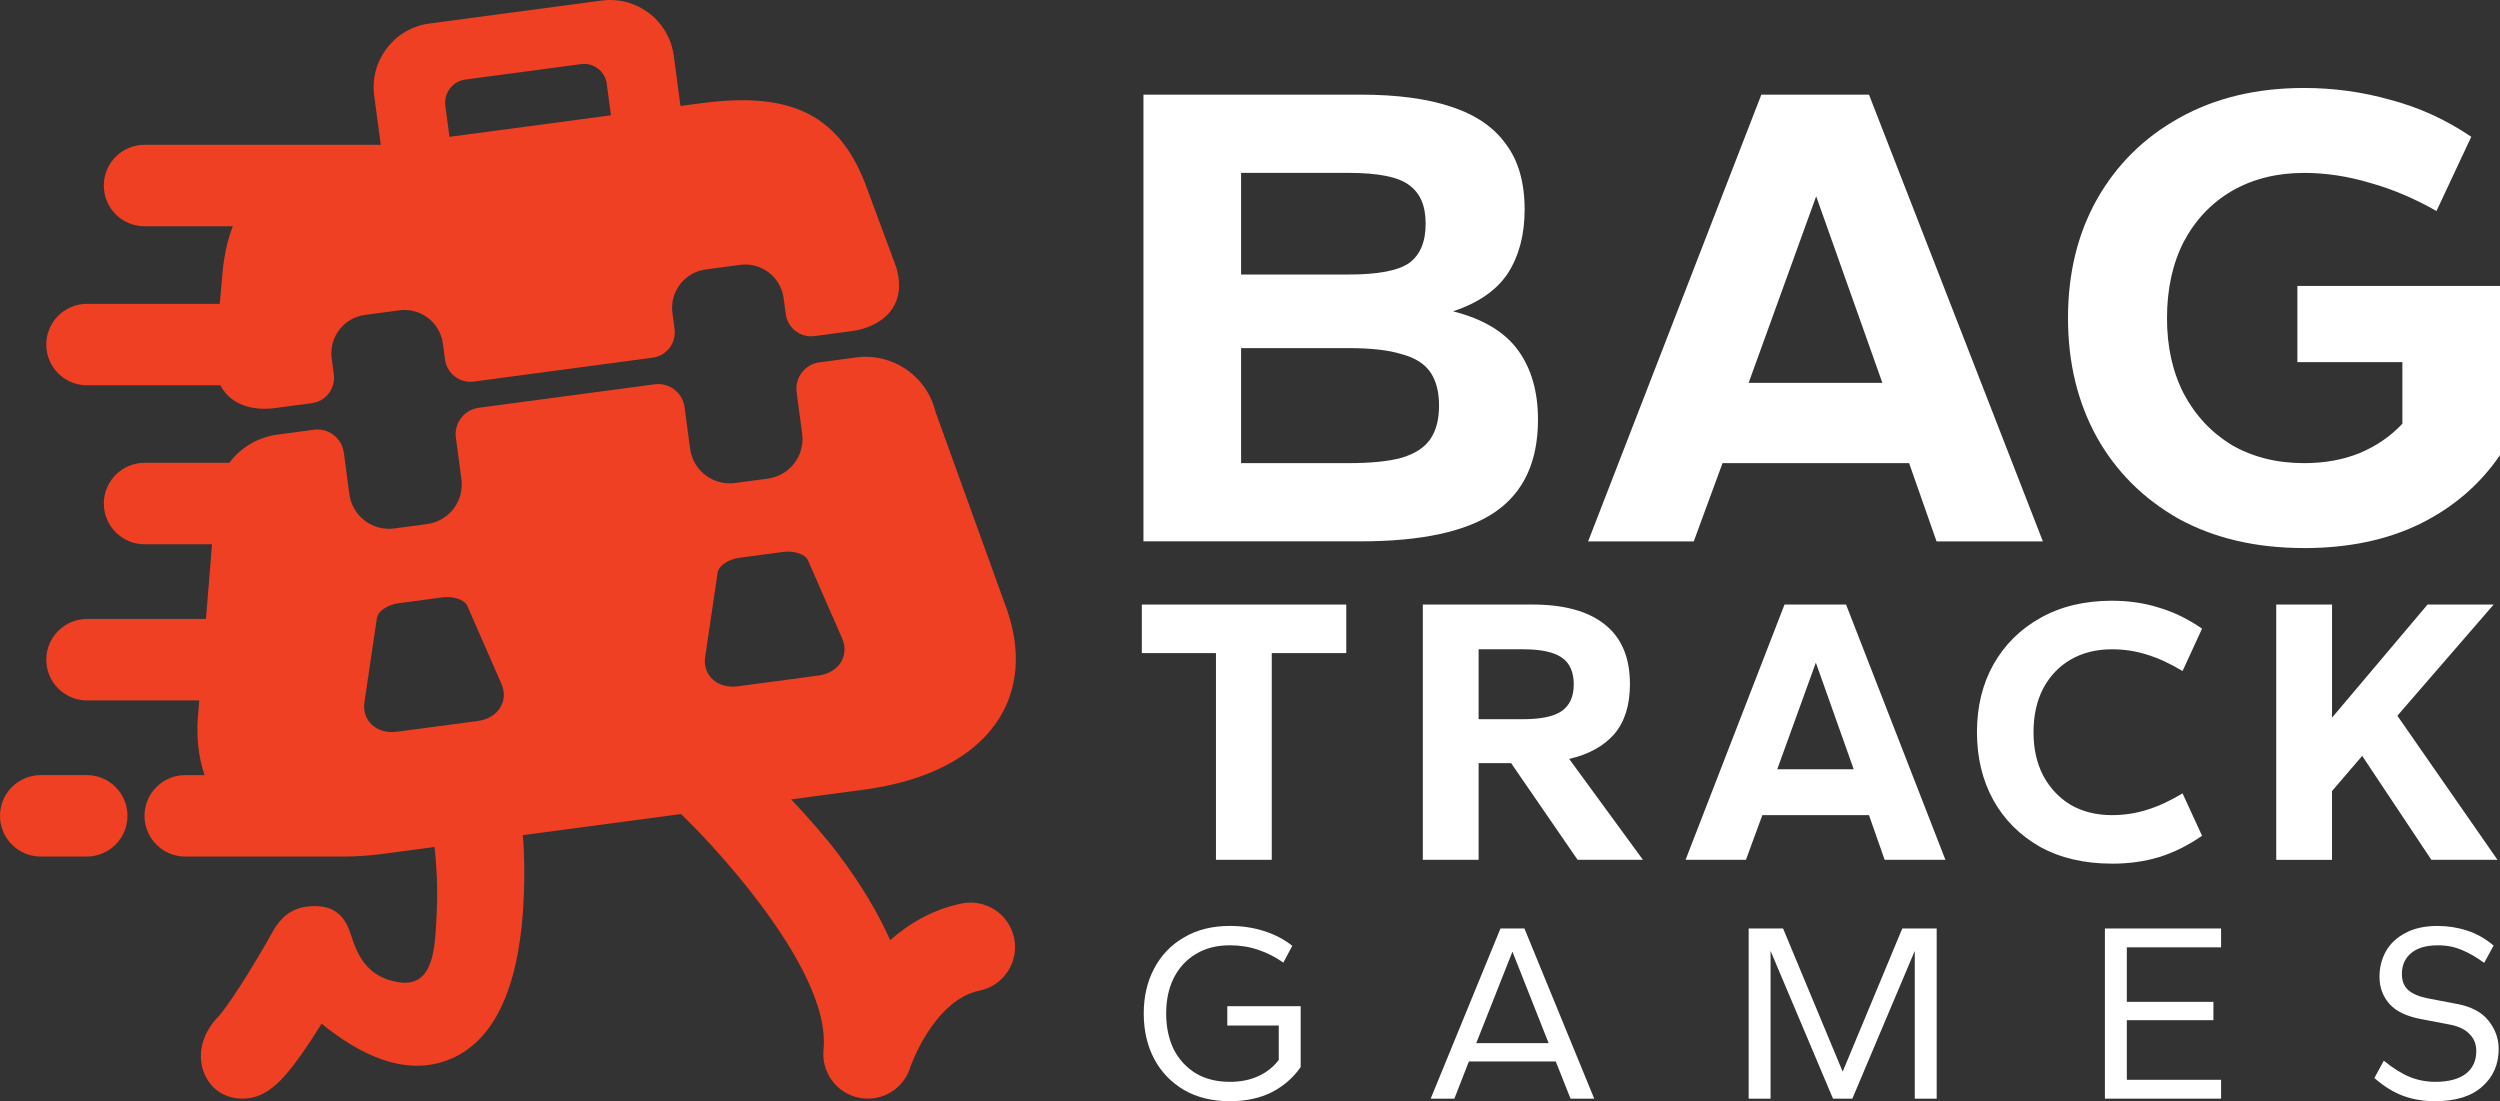
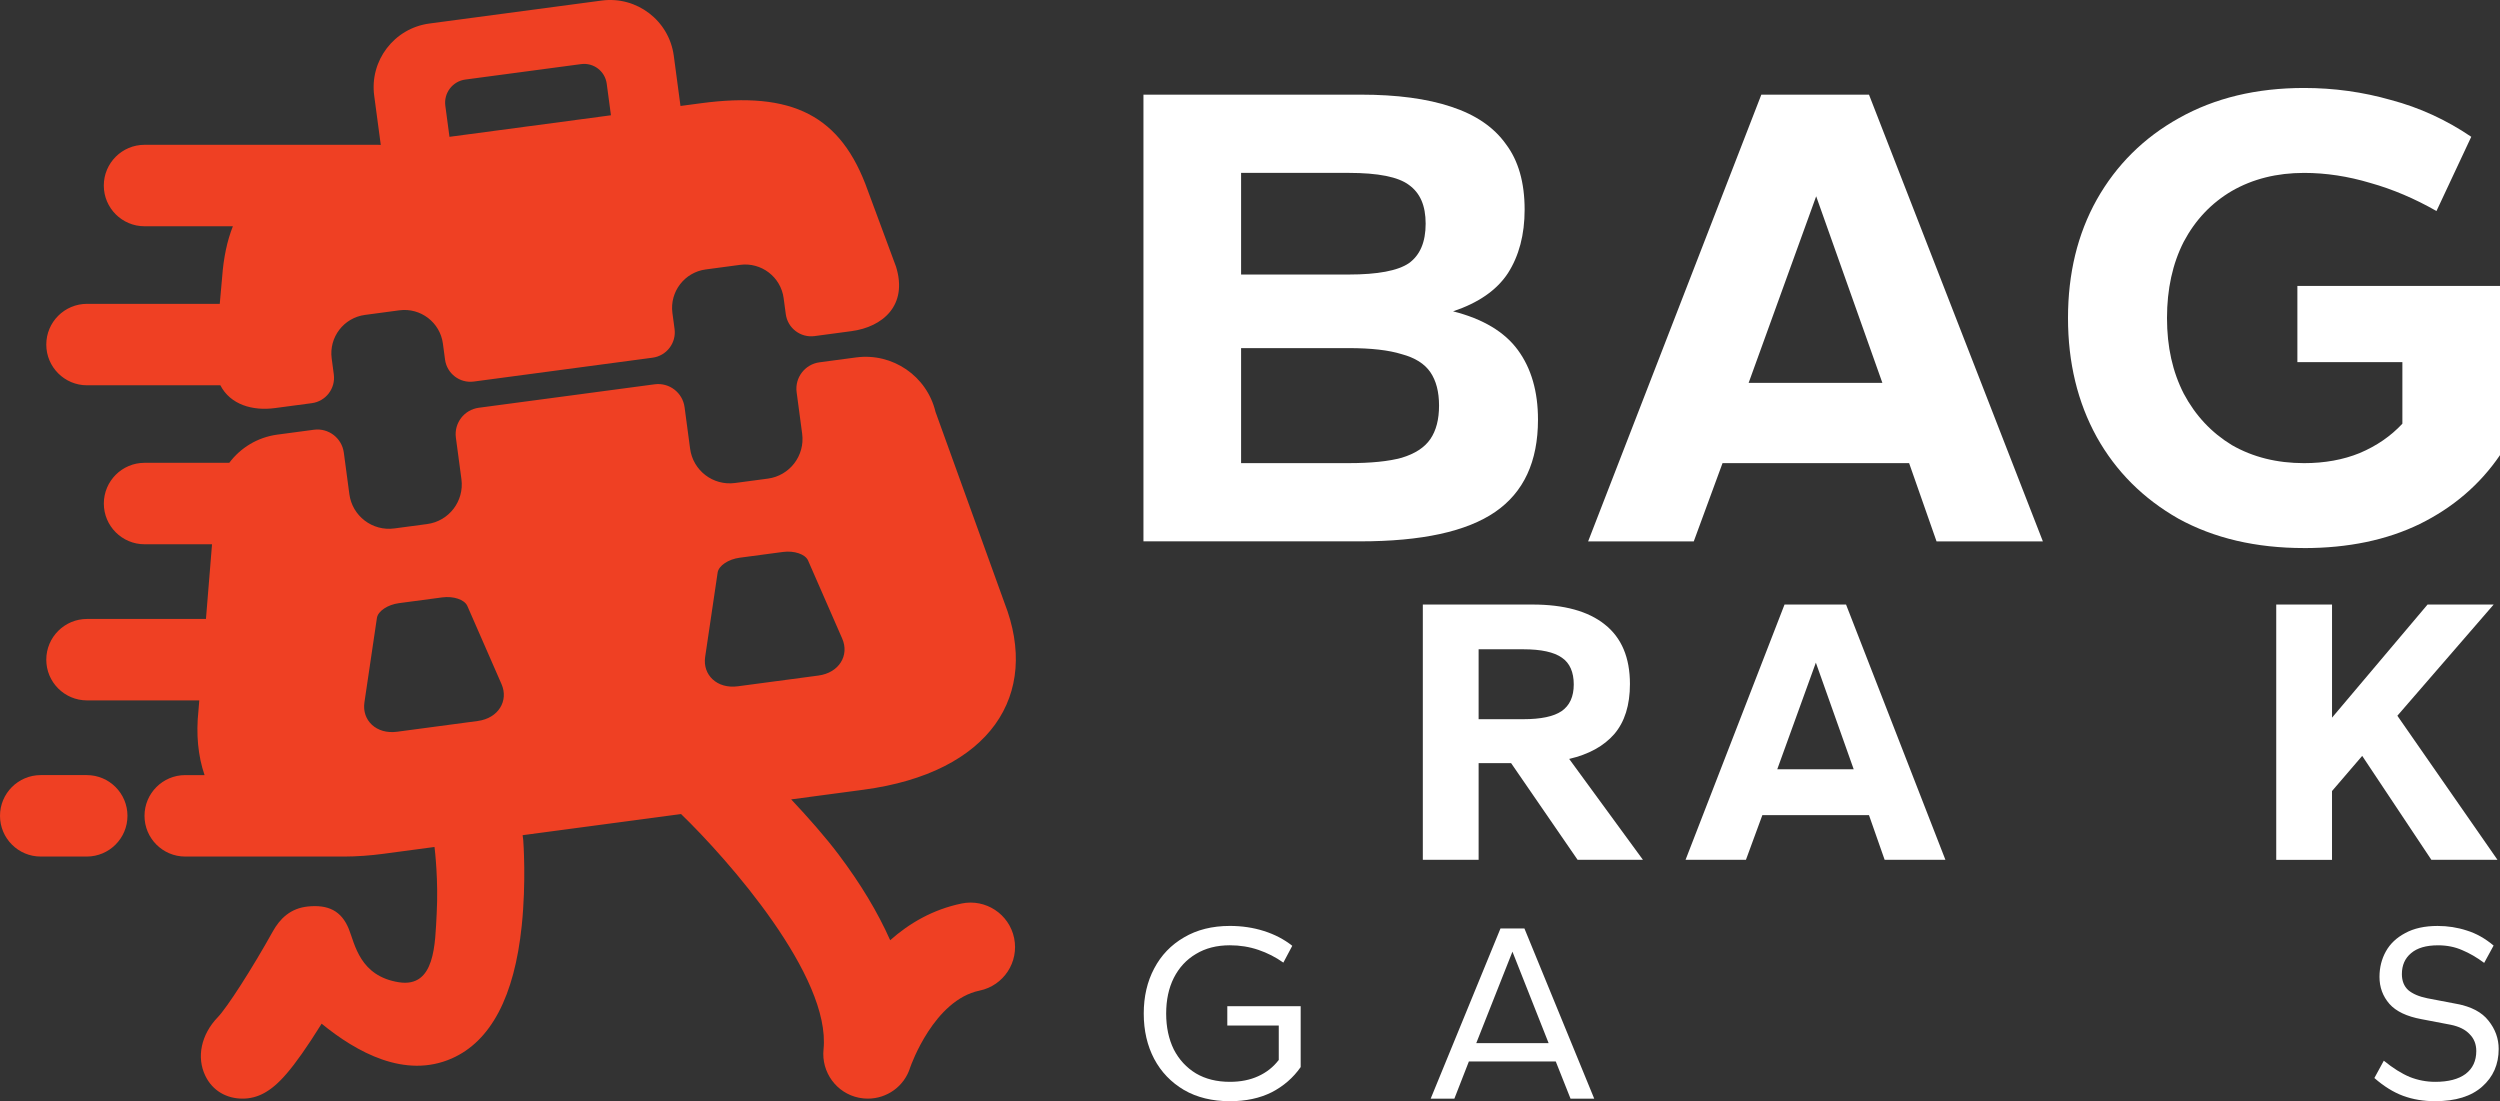
<svg xmlns="http://www.w3.org/2000/svg" viewBox="0 0 1362.15 600" id="Layer_1">
  <rect x="0" y="0" width="1362.15" height="600" fill="#333333" stroke="none" />
  <defs>
    <style>
      .cls-1 {
        fill: #fff;
      }

      .cls-2 {
        fill: #ef4023;
      }
    </style>
  </defs>
  <path d="M623.02,294.97V51.57h118.42c19.68,0,36.07,2.19,49.19,6.56,13.36,4.37,23.32,11.17,29.88,20.4,6.8,8.99,10.2,20.89,10.2,35.71,0,13.6-3.04,25.14-9.11,34.62-6.07,9.23-16.03,16.15-29.88,20.77,16.28,4.13,28.06,11.17,35.34,21.13,7.29,9.96,10.93,22.59,10.93,37.89,0,22.83-7.77,39.6-23.32,50.28-15.55,10.69-40.08,16.03-73.6,16.03h-118.06ZM676.22,252.34h58.66c12.15,0,21.74-.97,28.79-2.91,7.29-2.19,12.51-5.59,15.67-10.2,3.16-4.62,4.74-10.69,4.74-18.22s-1.58-13.6-4.74-18.22c-3.16-4.62-8.38-7.89-15.67-9.84-7.04-2.19-16.64-3.28-28.79-3.28h-58.66v62.67ZM676.22,149.58h58.66c15.79,0,26.72-2.06,32.79-6.19,6.07-4.37,9.11-11.54,9.11-21.5s-3.04-16.76-9.11-21.13c-5.83-4.37-16.76-6.56-32.79-6.56h-58.66v55.38Z" class="cls-1" />
  <path d="M865.31,294.97l94.37-243.4h58.66l94.74,243.4h-57.94l-14.94-42.63h-101.66l-15.67,42.63h-57.57ZM952.76,208.61h72.87l-36.07-101.66-36.8,101.66Z" class="cls-1" />
  <path d="M1255.39,298.61c-26.23,0-49.07-5.34-68.5-16.03-19.19-10.93-34.01-25.75-44.45-44.45-10.45-18.95-15.67-40.57-15.67-64.86s5.22-45.79,15.67-64.49c10.69-18.95,25.63-33.77,44.82-44.45,19.43-10.93,42.15-16.4,68.14-16.4,16.28,0,32.06,2.19,47.37,6.56,15.55,4.13,30.12,10.81,43.72,20.04l-18.95,40.45c-11.9-6.8-23.93-11.9-36.07-15.3-12.15-3.64-24.17-5.47-36.07-5.47-14.82,0-27.94,3.28-39.35,9.84-11.17,6.56-19.92,15.79-26.23,27.69-6.07,11.9-9.11,25.75-9.11,41.54s3.04,29.27,9.11,41.17c6.32,11.9,15.06,21.26,26.23,28.06,11.42,6.56,24.53,9.84,39.35,9.84,11.17,0,21.26-1.82,30.24-5.47,9.23-3.89,17-9.23,23.32-16.03v-33.52h-57.21v-41.54h110.4v92.19c-10.93,16.03-25.51,28.54-43.72,37.53-17.98,8.74-38.99,13.12-63.04,13.12Z" class="cls-1" />
-   <path d="M662.53,468.48v-112.64h-40.39v-26.44h111.39v26.44h-40.6v112.64h-30.4Z" class="cls-1" />
  <path d="M775.24,468.48v-139.09h59.76c17.21,0,30.33,3.61,39.35,10.83,9.16,7.22,13.74,18.05,13.74,32.48,0,11.52-2.85,20.61-8.54,27.28-5.69,6.52-13.88,11.04-24.57,13.53l40.19,54.97h-35.6l-36.23-52.68h-17.7v52.68h-30.4ZM805.64,391.86h24.36c9.58,0,16.52-1.46,20.82-4.37,4.44-3.05,6.66-7.91,6.66-14.57s-2.15-11.66-6.45-14.57c-4.3-3.05-11.31-4.58-21.03-4.58h-24.36v38.1Z" class="cls-1" />
  <path d="M918.39,468.48l53.93-139.09h33.52l54.14,139.09h-33.11l-8.54-24.36h-58.09l-8.95,24.36h-32.9ZM968.36,419.13h41.64l-20.61-58.09-21.03,58.09Z" class="cls-1" />
-   <path d="M1150.66,470.56c-14.99,0-28.04-3.05-39.14-9.16-10.97-6.25-19.43-14.71-25.4-25.4-5.97-10.83-8.95-23.18-8.95-37.06s2.98-26.17,8.95-36.85c6.11-10.83,14.64-19.29,25.61-25.4,11.1-6.25,24.08-9.37,38.94-9.37,9.16,0,17.7,1.25,25.61,3.75,8.05,2.36,15.89,6.18,23.53,11.45l-10.62,23.11c-6.66-4.03-13.12-7.01-19.36-8.95-6.11-1.94-12.49-2.91-19.16-2.91-8.47,0-15.96,1.87-22.49,5.62-6.39,3.75-11.38,9.02-14.99,15.82-3.47,6.8-5.21,14.71-5.21,23.74s1.74,16.73,5.21,23.53c3.61,6.8,8.61,12.15,14.99,16.03,6.52,3.75,14.02,5.62,22.49,5.62,6.66,0,13.05-.97,19.16-2.91,6.25-1.94,12.7-4.93,19.36-8.95l10.62,23.11c-7.63,5.27-15.48,9.16-23.53,11.66-7.91,2.36-16.45,3.54-25.61,3.54Z" class="cls-1" />
  <path d="M1240.23,468.48v-139.09h30.4v61.63l52.05-61.63h36.02l-52.47,60.59,54.55,78.5h-36.02l-37.69-56.63-16.45,19.16v37.48h-30.4Z" class="cls-1" />
  <path d="M670.1,600c-9.62,0-17.95-2.04-24.99-6.11-7.03-4.16-12.45-9.81-16.24-16.93-3.79-7.22-5.69-15.45-5.69-24.71s1.9-17.44,5.69-24.57c3.79-7.22,9.21-12.86,16.24-16.93,7.03-4.16,15.36-6.25,24.99-6.25,6.57,0,12.77.92,18.6,2.78,5.83,1.85,10.97,4.53,15.41,8.05l-4.86,9.16c-4.16-2.96-8.7-5.27-13.6-6.94-4.91-1.67-10.09-2.5-15.55-2.5-7.13,0-13.28,1.57-18.46,4.72-5.18,3.05-9.21,7.4-12.08,13.05-2.78,5.55-4.16,12.03-4.16,19.43s1.39,13.93,4.16,19.57c2.87,5.55,6.89,9.9,12.08,13.05,5.18,3.05,11.34,4.58,18.46,4.58,5.83,0,10.97-1.02,15.41-3.05,4.53-2.04,8.28-5,11.24-8.88v-18.74h-28.04v-10.55h39.98v33.18c-4.07,5.83-9.35,10.41-15.82,13.74-6.48,3.24-14.07,4.86-22.76,4.86Z" class="cls-1" />
  <path d="M779.52,598.61l38.03-92.72h13.05l38.03,92.72h-12.91l-8.05-20.27h-47.33l-7.91,20.27h-12.91ZM804.36,568.35h39.42l-19.71-49.83-19.71,49.83Z" class="cls-1" />
-   <path d="M952.78,598.61v-92.72h18.74l32.48,78.01,32.48-78.01h18.74v92.72h-11.94v-80.51l-34.01,80.51h-10.55l-34.01-80.51v80.51h-11.94Z" class="cls-1" />
-   <path d="M1146.88,598.61v-92.72h63.3v10.27h-51.36v29.71h47.19v9.99h-47.19v32.48h51.36v10.27h-63.3Z" class="cls-1" />
  <path d="M1326.88,600c-6.39,0-12.22-.97-17.49-2.91-5.27-1.94-10.5-5.18-15.69-9.72l5.14-9.44c5,4.07,9.72,7.03,14.16,8.88,4.44,1.76,9.07,2.64,13.88,2.64,7.13,0,12.63-1.43,16.52-4.3,3.89-2.96,5.83-7.13,5.83-12.49,0-3.7-1.2-6.75-3.61-9.16-2.31-2.5-5.74-4.21-10.27-5.14l-15.96-3.05c-8.05-1.48-13.88-4.26-17.49-8.33-3.61-4.16-5.41-9.07-5.41-14.71,0-5.09,1.16-9.72,3.47-13.88,2.31-4.16,5.83-7.5,10.55-9.99,4.72-2.59,10.6-3.89,17.63-3.89,5.55,0,10.87.83,15.96,2.5,5.09,1.57,9.95,4.3,14.57,8.19l-5.14,9.44c-3.98-2.96-7.96-5.27-11.94-6.94-3.98-1.76-8.38-2.64-13.19-2.64-6.48,0-11.38,1.43-14.71,4.3-3.33,2.78-5,6.57-5,11.38,0,3.7,1.16,6.62,3.47,8.74,2.41,2.04,5.88,3.52,10.41,4.44l15.96,3.05c7.96,1.48,13.74,4.53,17.35,9.16,3.7,4.63,5.55,9.76,5.55,15.41,0,8.42-3.01,15.27-9.02,20.54-5.92,5.27-14.44,7.91-25.54,7.91Z" class="cls-1" />
  <path d="M488.14,145.11l-15.22-41.06c-14.63-41.46-41.33-54.42-90.97-47.8l-11.18,1.49-3.65-27.36c-2.56-19.17-20.18-32.63-39.34-30.07l-93.82,12.51c-19.17,2.56-32.63,20.17-30.07,39.33l3.58,26.81c-.54-.03-1.08-.06-1.62-.06h-127.09c-12.26,0-22.2,9.93-22.2,22.19,0,6.13,2.48,11.67,6.5,15.69,4.02,4.02,9.57,6.5,15.69,6.5h48.14c-3.14,7.93-5.07,17.11-5.85,27.73l-1.3,14.54H47.42c-12.26,0-22.2,9.94-22.2,22.19s9.94,22.19,22.2,22.19h72.65c5.41,10.51,17.47,14.06,29.72,12.42l20.11-2.68c7.63-1.02,13-8.03,11.98-15.66l-1.16-8.7c-1.55-11.56,6.58-22.19,18.15-23.73l18.71-2.5c11.57-1.54,22.2,6.58,23.74,18.14l1.16,8.7c1.02,7.63,8.03,12.99,15.67,11.97l97.41-13c7.63-1.02,13-8.02,11.98-15.65l-1.17-8.7c-1.54-11.56,6.58-22.19,18.15-23.73l18.71-2.5c11.57-1.54,22.2,6.58,23.74,18.14l1.17,8.7c1.02,7.63,8.03,12.99,15.67,11.97l20.11-2.69c16.96-2.26,30.95-14.01,24.23-35.32ZM244.9,74.54l-2.26-16.93c-.92-6.95,3.96-13.35,10.92-14.27l63.06-8.41c6.81-.91,13.05,3.86,13.96,10.67l2.3,17.21-87.98,11.74Z" class="cls-2" />
  <path d="M523.88,492.3c-15.74,3.26-28.58,10.85-38.86,19.99-6.69-15.11-16.05-30.69-28.07-46.66-7.23-9.61-16.63-20.24-25.87-30.08l39.42-5.26c69.26-9.24,96.37-51.73,76.81-101.79l-37.59-104.09c-4.68-19.51-23.37-32.31-43.26-29.66l-19.95,2.66c-7.94,1.06-13.52,8.35-12.46,16.29l3.02,22.65c1.58,11.9-6.78,22.84-18.69,24.43l-17.93,2.39c-11.91,1.58-22.86-6.78-24.44-18.68l-3.02-22.64c-1.06-7.94-8.36-13.52-16.3-12.46l-95.83,12.78c-7.95,1.06-13.53,8.35-12.47,16.3l3.02,22.64c1.59,11.9-6.77,22.85-18.69,24.43l-17.92,2.39c-11.92,1.59-22.86-6.78-24.45-18.68l-3.02-22.64c-1.06-7.94-8.36-13.52-16.29-12.46l-19.95,2.66c-10.8,1.45-20.06,7.2-26.17,15.36h-46.15c-12.26,0-22.2,9.93-22.2,22.19s9.94,22.19,22.2,22.19h36.75l-3.31,40.69H47.42c-12.26,0-22.2,9.94-22.2,22.19,0,6.13,2.48,11.68,6.5,15.69,4.02,4.02,9.57,6.5,15.69,6.5h61.17l-.44,5.47c-1.4,13.02-.23,24.87,3.32,35.23h-10.52c-12.26,0-22.2,9.94-22.2,22.19s9.94,22.19,22.2,22.19h86.73c6.72-.03,13.82-.51,21.3-1.51l27.78-3.71c.23,1.89,2.15,18.19,1.19,36.15-.89,16.66-.76,40.66-20.6,37.56-21.33-3.34-23.95-20.78-27.27-29.01-4.07-10.05-11.39-13.36-22.25-12.28-9.67.96-15.39,6.8-19.15,13.56-11.28,20.28-25.03,41.68-30.04,46.81-9.02,9.38-11.66,21.75-6.75,31.9,4,8.27,11.72,12.43,20.31,12.43,3.92,0,7.89-.95,11.59-2.96,7.34-4,15.16-11.74,31.47-37.87,19.05,15.55,45.42,30.18,70.92,18.93,21.27-9.38,34.09-33.7,38.1-72.27,2.5-23.97.89-45.87.82-46.79-.07-.88-.18-1.73-.34-2.58l86.33-11.52c25.82,24.98,81.71,88.41,77.63,128.24-1.27,12.41,7.05,23.86,19.28,26.33,1.63.33,3.27.49,4.87.49,10.41,0,19.88-6.67,23.06-16.97.49-1.43,13.05-36.77,37.82-41.89,13.11-2.72,21.53-15.53,18.82-28.64-2.72-13.1-15.54-21.52-28.66-18.81ZM260.29,392.84l-43.94,5.86c-11.36,1.51-19.23-6.26-17.79-15.99l6.8-45.97c.56-3.79,5.92-7.29,12-8.1l23.57-3.14c6.09-.82,12.17,1.16,13.71,4.67l18.62,42.58c3.94,9.02-1.62,18.58-12.97,20.09ZM384.21,357.94l6.8-45.96c.56-3.79,5.91-7.29,12-8.1l23.56-3.14c6.09-.82,12.18,1.16,13.71,4.66l18.62,42.58c3.94,9.03-1.62,18.58-12.97,20.1l-43.94,5.86c-11.35,1.51-19.23-6.26-17.78-16Z" class="cls-2" />
  <path d="M62.95,428.82c4.02,4.02,6.5,9.56,6.5,15.69,0,12.25-9.93,22.19-22.2,22.19h-25.06c-6.13,0-11.67-2.48-15.69-6.5C2.48,456.18,0,450.63,0,444.51,0,432.26,9.94,422.32,22.2,422.32h25.06c6.13,0,11.68,2.48,15.69,6.5Z" class="cls-2" />
</svg>